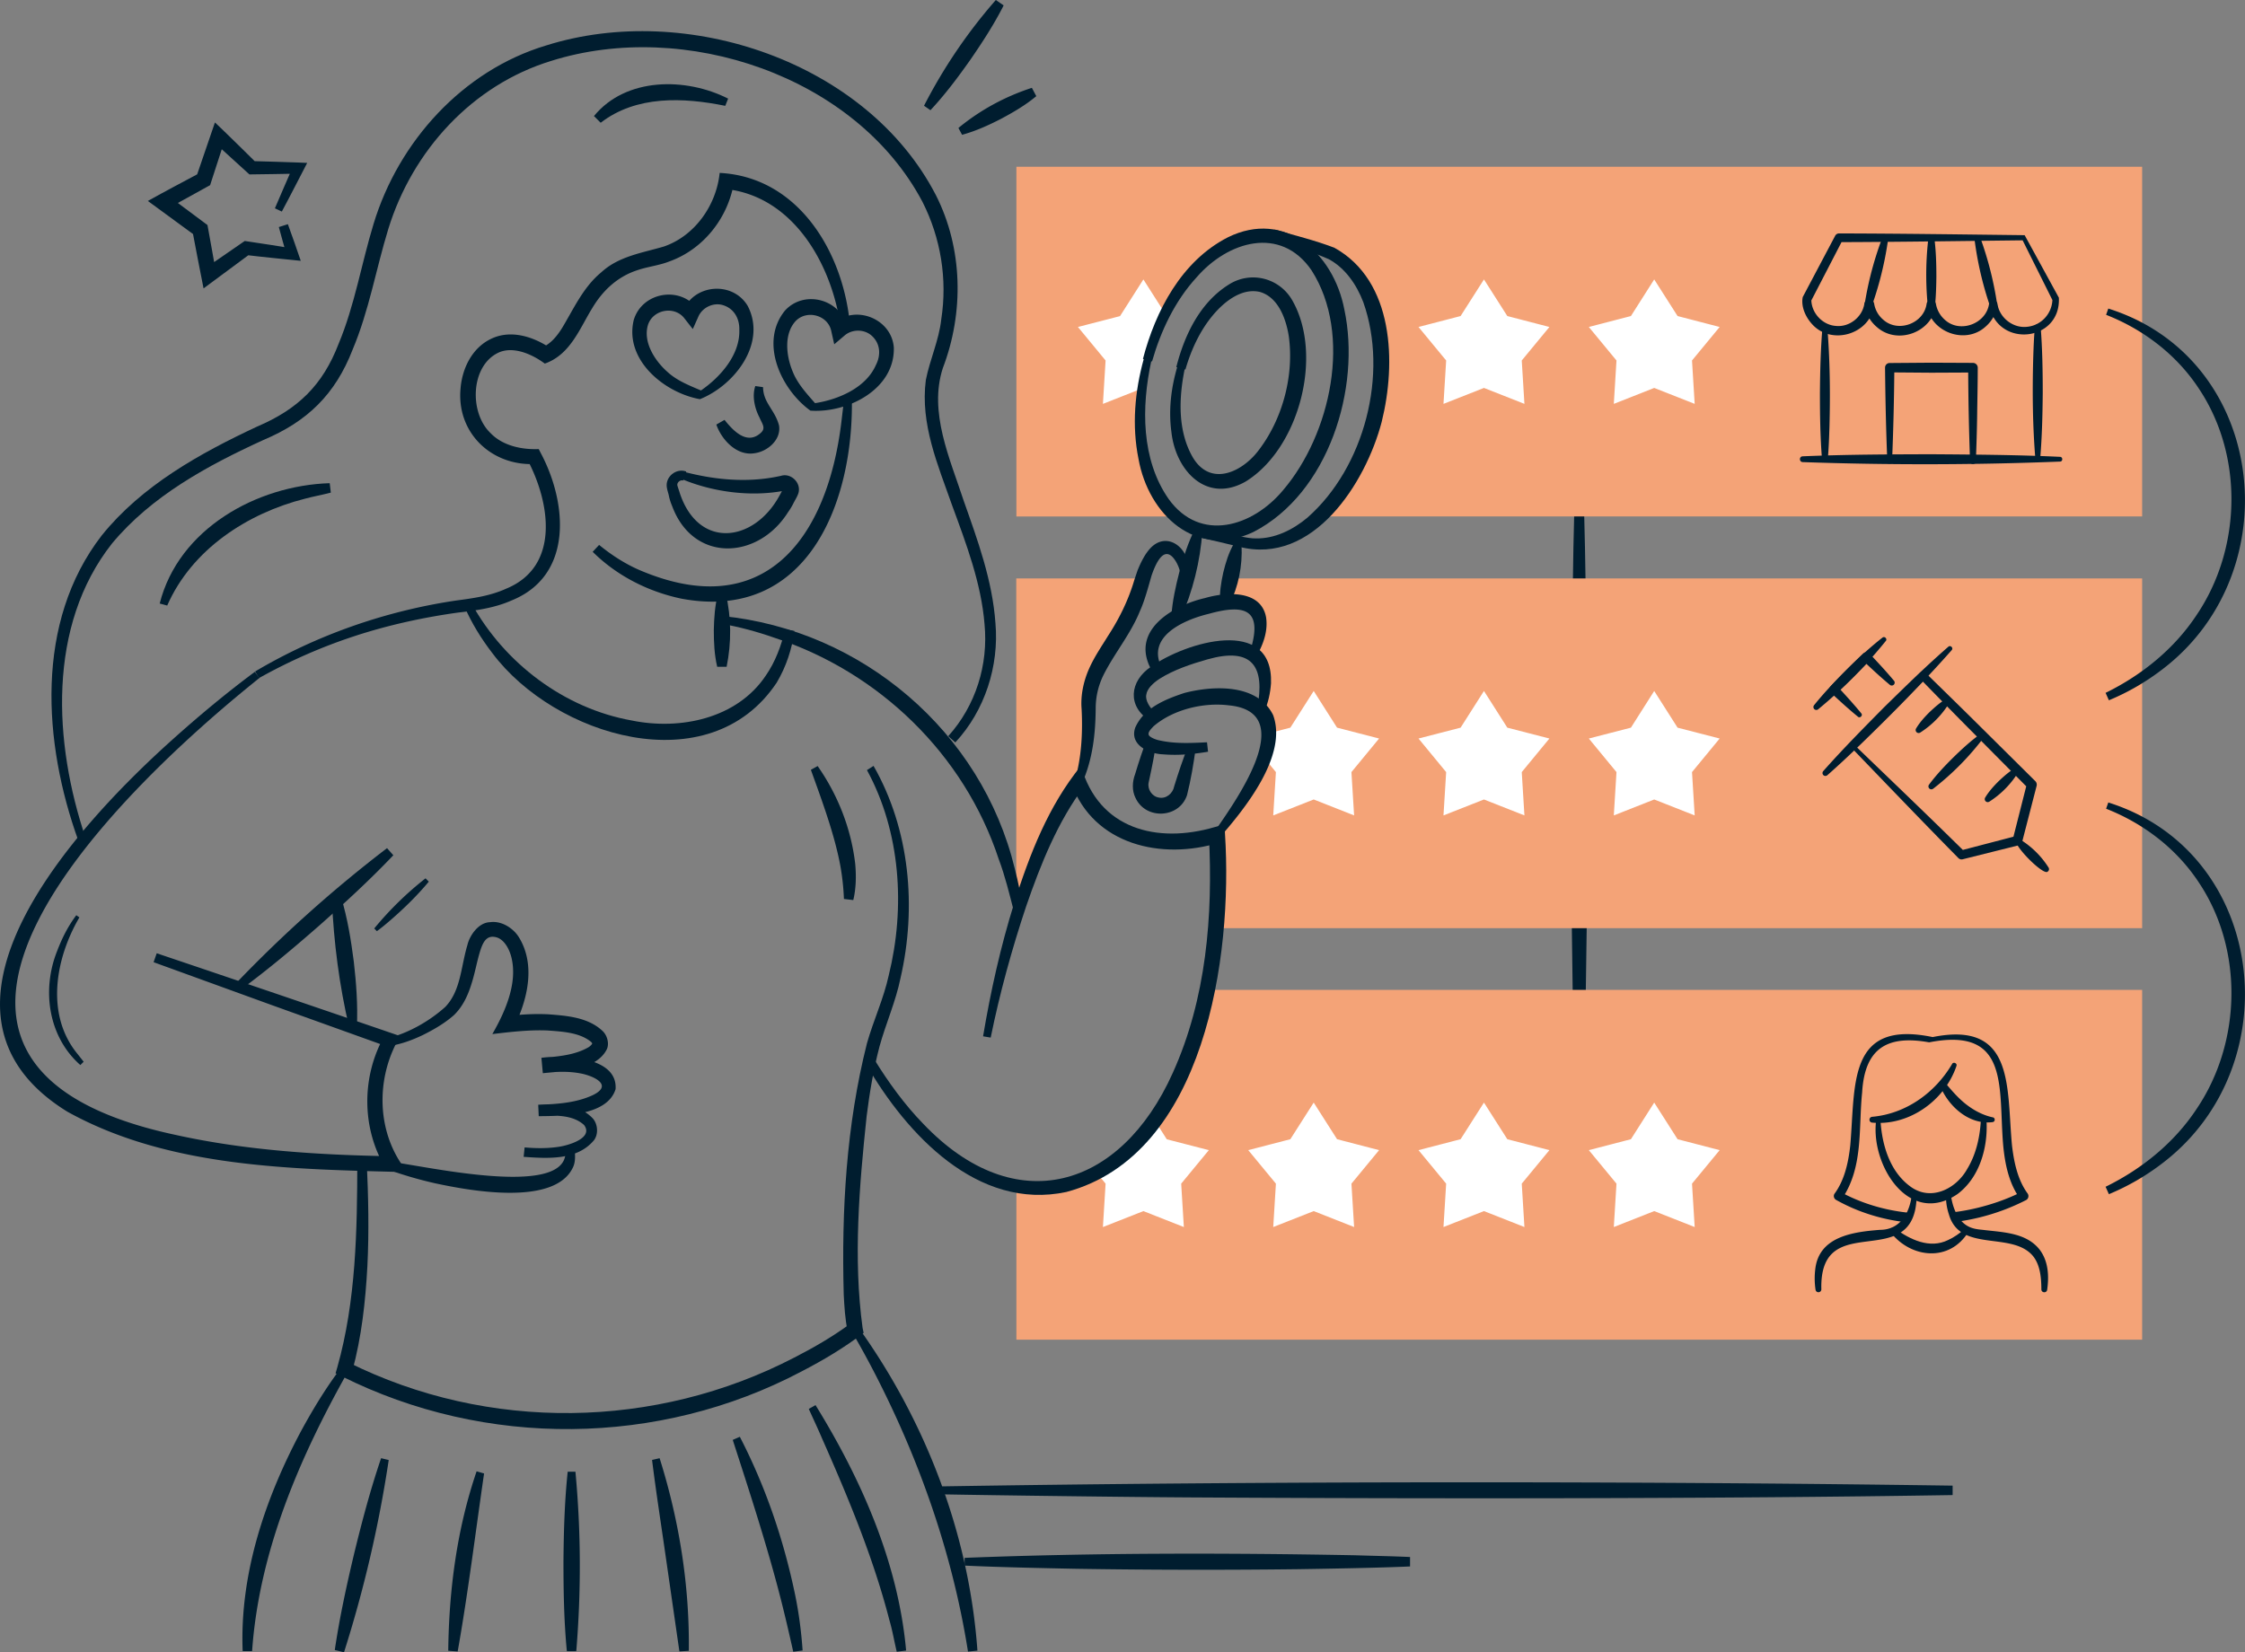
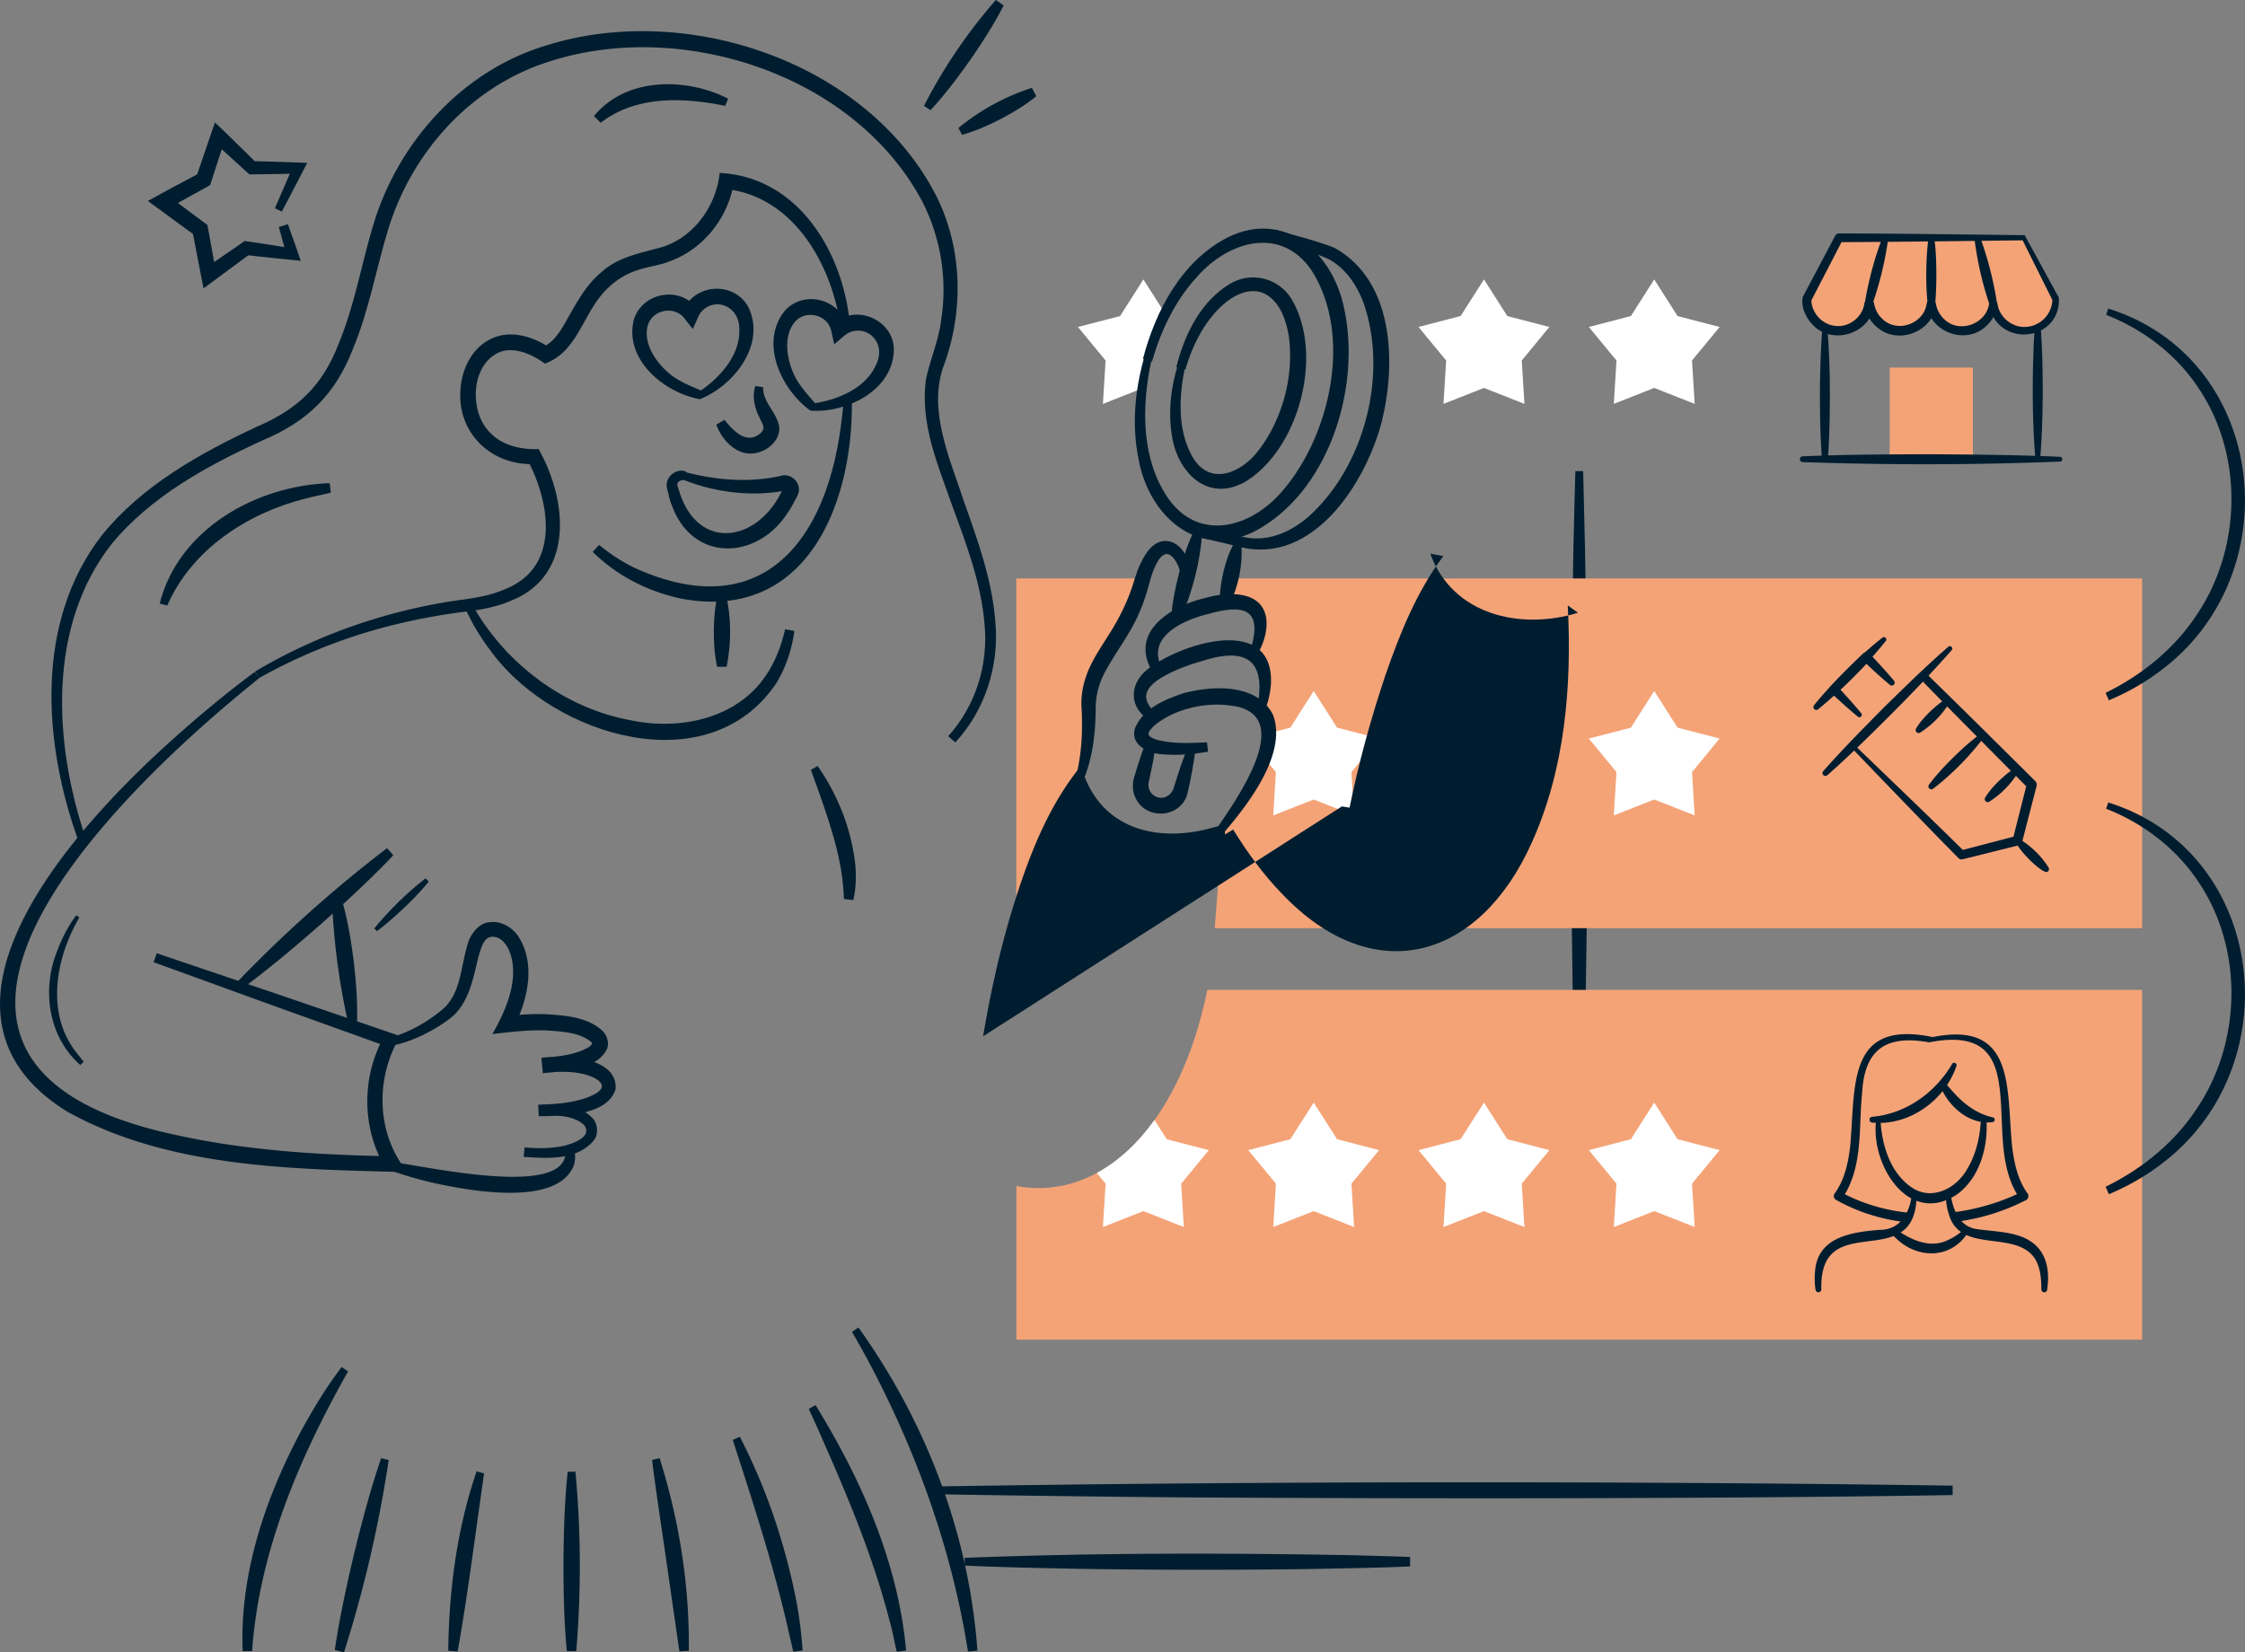
<svg xmlns="http://www.w3.org/2000/svg" width="485" height="357" viewBox="0 0 485 357" fill="none">
  <rect x="0" y="0" width="485" height="357" fill="#808080" stroke="none" />
  <g clip-path="url(#veh8h5gnba)">
    <path d="M342.022 101.789c1.18 43.859 1.222 88.224.182 132.083h-2.038c-.309-9.461-.477-23.392-.59-33.021-.253-27.313-.14-55.203.338-82.545.14-5.496.238-11.006.421-16.503h1.673l.014-.014z" fill="#001D2F" />
-     <path d="M219.577 36.029V111.6h34.392c-7-6.213-9.726-19.68-6.072-33.78 4.371-16.868 16.289-28.494 27.083-26.765l.141-.464c1.574.408 8.391 2.77 9.824 3.135 11.089 2.882 16.402 19.413 11.862 36.929-2.277 8.785-6.605 16.137-11.735 20.931h177.707V36.029H219.577z" fill="#F4A377" />
    <path d="M246.702 83.95c.267-2.01.661-4.062 1.195-6.114a50.174 50.174 0 0 1 3.795-10.108l-4.68-7.351-5.046 7.928-9.093 2.347 5.973 7.24-.576 9.376 8.418-3.317h.014zM349.217 77.892l-5.973-7.24 9.094-2.361 5.031-7.914 5.046 7.914 9.093 2.361-5.973 7.24.576 9.376-8.742-3.444-8.728 3.444.576-9.376zM312.422 77.892l-5.973-7.24 9.094-2.361 5.045-7.914 5.046 7.914 9.093 2.361-5.973 7.24.576 9.376-8.742-3.444-8.742 3.444.576-9.376z" fill="#fff" />
    <path d="M232.198 169.939s1.42.759 2.474 2.306c1.054 1.546 5.467 8.912 15.249 9.432 2.67.141 4.919-.098 6.774-.365-7.111.421-18.467-.9-23.696-12.455 0 0 2.46-5.609 2.165-15.829-.296-10.219 7.8-13.846 11.398-27.018.098-.365.197-.703.295-1.026h-27.308v73.182c2.417-7.661 8.053-24.249 12.621-28.213l.028-.014zM266.084 124.97l-1.42 5.173c12.214-1.392 6.086 11.204 6.086 11.204 4.582 3.415 1.63 12.089 1.63 12.089 7.084 7.506-9.473 26.976-9.473 26.976s-.562.154-1.532.337c1.659.085 2.362.998 2.179 4.175-.225 3.936-.717 10.445-1.124 15.632h200.35v-75.572H266.084v-.014z" fill="#F4A377" />
    <path d="m349.217 166.832-5.973-7.253 9.094-2.348 5.031-7.928 5.046 7.928 9.093 2.348-5.973 7.253.576 9.362-8.742-3.444-8.728 3.444.576-9.362zM312.422 166.832l-5.973-7.253 9.094-2.348 5.045-7.928 5.046 7.928 9.093 2.348-5.973 7.253.576 9.362-8.742-3.444-8.742 3.444.576-9.362zM275.641 166.832l-2.319-2.825.815-5.581 4.624-1.195 5.046-7.928 5.045 7.928 9.08 2.348-5.974 7.253.577 9.362-8.728-3.444-8.742 3.444.576-9.362z" fill="#fff" />
    <path d="M260.827 213.896c-6.029 29.69-22.923 45.757-41.25 42.383v33.19h243.202v-75.573H260.827z" fill="#F4A377" />
    <path d="m349.217 255.759-5.973-7.239 9.094-2.362 5.031-7.914 5.046 7.914 9.093 2.362-5.973 7.239.576 9.376-8.742-3.444-8.728 3.444.576-9.376zM312.422 255.759l-5.973-7.239 9.094-2.362 5.045-7.914 5.046 7.914 9.093 2.362-5.973 7.239.576 9.376-8.742-3.444-8.742 3.444.576-9.376zM275.641 255.759l-5.973-7.239 9.093-2.362 5.046-7.914 5.046 7.914 9.079 2.362-5.973 7.239.576 9.376-8.728-3.444-8.742 3.444.576-9.376zM252.057 246.158l-2.642-4.147c-3.654 5.103-7.885 8.955-12.467 11.443l1.898 2.305-.577 9.377 8.742-3.445 8.742 3.445-.576-9.377 5.973-7.239-9.093-2.348v-.014z" fill="#fff" />
    <path d="m437.2 51.38 6.957 13.284a6.814 6.814 0 0 1-6.816 6.817c-3.373 0-6.156-2.46-6.704-5.679-.548 3.22-3.331 5.68-6.704 5.68-3.373 0-6.156-2.46-6.704-5.68-.549 3.22-3.331 5.68-6.704 5.68-3.374 0-6.156-2.46-6.705-5.68-.548 3.22-3.331 5.68-6.704 5.68a6.815 6.815 0 0 1-6.816-6.818l6.957-13.285H437.2z" fill="#F4A377" />
    <path d="m437.411 50.845.056.099 7.322 13.382c.478 9.489-13.183 11.021-15.066 1.63h1.813a7.766 7.766 0 0 1-2.6 4.64c-4.371 3.95-11.863 1.195-12.706-4.625h2.01c-.829 5.862-8.348 8.631-12.776 4.695a7.9 7.9 0 0 1-2.684-4.695h2.122c-.928 6.312-9.346 8.786-13.521 3.964-1.335-1.504-2.333-3.725-1.925-5.75l7.013-13.256a.941.941 0 0 1 .815-.492c13.437.029 26.845.225 40.127.38v.028zm-.436 1.083c-13.31.154-26.521.351-39.705.393l.816-.492-6.887 13.312.112-.463c-.028 2.924 2.418 5.566 5.327 5.749 2.909.295 5.692-1.926 6.128-4.794.183-1.194 1.939-1.18 2.122 0a5.735 5.735 0 0 0 1.94 3.43c3.19 2.91 8.798.858 9.388-3.416.084-.562.619-.927 1.181-.843.435.07.759.422.829.843a5.932 5.932 0 0 0 1.954 3.473c3.232 2.952 8.896.857 9.529-3.458.14-1.027 1.672-1.013 1.813 0 .421 2.952 3.303 5.257 6.296 4.962a6 6 0 0 0 3.921-1.884 6.128 6.128 0 0 0 1.659-4.062l.084.337-6.521-13.087h.014z" fill="#001D2F" />
    <path d="M416.722 68.277a67.95 67.95 0 0 1-.112-16.897.636.636 0 0 1 .717-.549.641.641 0 0 1 .548.549c.379 2.811.45 5.637.45 8.448-.029 2.812-.141 5.637-.563 8.449-.07.576-.969.576-1.026 0h-.014zM430.777 68.543a73.196 73.196 0 0 1-4.231-17.009c-.098-.717.984-.97 1.223-.295a74.127 74.127 0 0 1 4.02 17.065c.07.577-.801.788-.998.24h-.014zM402.485 68.206a72.765 72.765 0 0 1 4.216-16.981c.253-.675 1.321-.394 1.223.31a73.258 73.258 0 0 1-4.427 16.924c-.211.548-1.082.323-.998-.253h-.014zM439.716 99.217c-.59-7.127-.661-14.297-.478-21.438.07-2.376.155-4.765.365-7.14a.629.629 0 0 1 .675-.577.644.644 0 0 1 .576.576c.38 4.765.45 9.53.45 14.296-.042 4.766-.155 9.531-.562 14.297-.042.604-.998.618-1.026 0v-.014zM394.755 70.624c.59 7.127.66 14.296.478 21.438-.071 2.375-.155 4.765-.366 7.14a.628.628 0 0 1-.674.577.644.644 0 0 1-.577-.576c-.379-4.766-.449-9.531-.449-14.297.042-4.765.154-9.53.562-14.296.042-.605.998-.618 1.026 0v.014z" fill="#001D2F" />
    <path d="M408.248 99.652V79.424h17.976v20.228" fill="#F4A377" />
-     <path d="M407.727 99.652c-.281-6.733-.421-13.48-.492-20.214 0-.548.45-1.012.998-.998l8.995-.07 8.995.042c.577 0 1.04.464 1.04 1.04 0 3.374-.084 6.734-.126 10.107-.042 3.374-.155 6.734-.281 10.108-.028.787-1.223.801-1.251 0a605.784 605.784 0 0 1-.408-20.215l1.04 1.04-8.995.042-8.995-.07.998-.998a605.023 605.023 0 0 1-.492 20.215c0 .632-1.026.646-1.026 0v-.029z" fill="#001D2F" />
    <path d="M445.028 99.737c-18.524.731-37.062.759-55.586.112-.773-.028-.801-1.223 0-1.25 9.262-.394 18.524-.422 27.8-.45 9.262.07 18.538.126 27.8.562.633.014.647 1.012 0 1.026h-.014zM401.388 154.869c-2.037-1.658-3.963-3.43-5.874-5.201-.394-.351-.408-.956-.057-1.349a175.872 175.872 0 0 1 7.042-7.099 1 1 0 0 1 1.419.042c1.785 1.898 3.57 3.81 5.257 5.834a.625.625 0 0 1-.085.885.636.636 0 0 1-.815 0c-2.01-1.672-3.921-3.458-5.832-5.257h1.461a191.713 191.713 0 0 1-6.999 6.944v-1.405c1.771 1.925 3.542 3.851 5.2 5.876.394.463-.267 1.124-.731.73h.014z" fill="#001D2F" />
    <path d="M407.404 138.493a102.991 102.991 0 0 1-14.617 14.774.627.627 0 0 1-.886-.099.633.633 0 0 1 0-.787c2.179-2.713 4.582-5.215 7.028-7.661 2.473-2.432 5.003-4.794 7.744-6.944.464-.38 1.11.267.731.731v-.014zM399.646 161.238c4.933-5.187 9.936-10.571 15.136-15.843a.866.866 0 0 1 1.223 0c3.964 3.88 7.941 7.76 11.876 11.668l11.82 11.724c.282.281.366.674.281 1.026 0 0-3.12 12.075-3.12 12.089-.098.38-.393.661-.745.745l-12.101 3.022a.954.954 0 0 1-.927-.253c-7.941-8.055-15.742-16.208-23.429-24.178h-.014zm1.138-.113c8.011 7.732 15.91 15.267 23.654 22.914l-.928-.253 12.073-3.149-.759.759 3.064-12.089.281 1.026-11.721-11.822c-3.921-3.936-7.786-7.901-11.666-11.879h1.223c-4.919 4.85-10.035 9.573-15.207 14.507l-.014-.014z" fill="#001D2F" />
    <path d="M421.641 140.475c-6.31 7.155-13.028 13.917-19.873 20.552-2.291 2.193-4.61 4.386-6.999 6.48-.267.225-.661.211-.886-.056a.622.622 0 0 1 0-.829c4.217-4.766 8.686-9.278 13.155-13.805 4.54-4.442 9.08-8.898 13.872-13.073.464-.422 1.153.267.731.731zM436.216 181.269a19.135 19.135 0 0 1 6.353 6.2.643.643 0 0 1-.225.885c-1.012.97-9.374-7.633-6.128-7.085zM436.104 166.72a19.936 19.936 0 0 1-6.353 6.508.642.642 0 0 1-.885-.224.652.652 0 0 1 0-.661c.801-1.336 1.827-2.46 2.895-3.529.534-.492 4.68-4.512 4.343-2.08v-.014zM428.641 159.256a58.46 58.46 0 0 1-11.019 11.175.63.63 0 0 1-.886-.126.635.635 0 0 1 0-.759c1.574-2.123 3.373-4.021 5.229-5.862 1.869-1.828 3.794-3.599 5.945-5.145.464-.352 1.082.281.731.731v-.014zM421.177 151.791a19.936 19.936 0 0 1-6.352 6.509.644.644 0 0 1-.886-.225.656.656 0 0 1 0-.661c.801-1.335 1.827-2.46 2.896-3.528.534-.492 4.68-4.513 4.342-2.081v-.014zM417.523 224.088c17.78-3.584 15.953 10.838 17.133 23.349.436 3.74 1.237 7.493 3.359 10.417.366.478.211 1.195-.323 1.462-12.691 6.508-28.447 7.015-40.998-.028-.534-.267-.688-.97-.323-1.42 2.122-2.924 2.952-6.677 3.359-10.431 1.139-13.185-.604-27.158 17.793-23.349zm-.759 1.139c-9.121-1.645-13.928 1.335-14.476 10.838-.801 7.647.309 16.096-4.329 22.928l-.323-1.42c8.995 4.878 19.677 5.834 29.571 3.416 3.275-.802 6.564-1.94 9.501-3.444l-.323 1.462c-2.432-3.416-3.233-7.521-3.612-11.387-1.111-12.342 1.616-25.851-16.009-22.393z" fill="#001D2F" />
    <path d="M422.667 230.329c-2.53 7.479-10.218 12.989-18.187 12.244a.61.61 0 0 1-.604-.646.62.62 0 0 1 .52-.605c7.309-.632 13.633-5.159 17.315-11.4.267-.563 1.167-.183.956.393v.014z" fill="#001D2F" />
    <path d="M430.51 242.461c-5.102.675-9.614-3.416-11.399-7.886a.65.65 0 0 1 .352-.83.648.648 0 0 1 .717.169c1.447 1.701 2.853 3.374 4.595 4.723 1.673 1.308 3.669 2.362 5.749 2.798.548.098.534.942-.014 1.012v.014z" fill="#001D2F" />
    <path d="m421.304 260.75 2.165 4.104-7.309 2.994-5.467-2.699 2.474-4.399h8.137z" fill="#F4A377" />
    <path d="M406.28 242.489c.379 5.201 2.094 10.683 6.352 13.832 4.414 3.346 9.937.647 12.383-3.781 1.799-2.966 2.656-6.509 2.895-10.065a.64.64 0 0 1 .674-.591.626.626 0 0 1 .591.605c.239 5.609-1.532 11.963-6.283 15.519-10.358 7.057-18.608-5.988-17.624-15.519.028-.633 1.012-.633 1.026 0h-.014z" fill="#001D2F" />
    <path d="M414.066 258.078c-.028 17.671-21.068 2.531-20.59 20.524a.63.63 0 0 1-1.251.099 16.348 16.348 0 0 1-.071-4.386c.759-7.17 8.208-8.125 13.999-8.575 4.329 0 6.423-3.613 6.873-7.662.014-.632 1.026-.632 1.026 0h.014zM421.444 258.079c.324 2.6 1.336 5.355 3.345 6.663 1.026.674 2.095.871 3.542.998 4.245.534 9.375.548 12.298 4.273 1.912 2.502 2.052 5.75 1.63 8.688-.112.759-1.25.674-1.25-.099-.015-2.544-.253-5.398-1.926-7.338-4.61-5.215-15.629-.604-18.032-8.8-.478-1.433-.703-2.881-.633-4.385 0-.282.253-.506.534-.492.268 0 .478.224.492.492z" fill="#001D2F" />
    <path d="M425.24 266.176c-4.02 6.55-12.298 5.777-16.768.154-.506-.548.281-1.377.858-.913 3.303 2.431 7.547 4.498 11.553 2.516 1.265-.577 2.501-1.434 3.555-2.404.422-.408 1.111.169.788.647h.014zM59.395 44.998c1.293-3.079 2.656-6.13 3.978-9.194l1.068 1.715c-3.514.099-7.042.099-10.555.169-2.6-2.39-5.257-4.738-7.829-7.17l2.628-.66-3.092 9.53-.196.62-.59.323c-2.924 1.602-5.833 3.26-8.77 4.835l.21-2.938 8.025 5.989.548.407c.633 3.5 1.28 7.001 1.884 10.515l-2.572-1.04 8.25-5.693.492-.337.562.084c3.303.478 6.606 1.012 9.895 1.546l-1.35 1.603c-.604-2.08-1.18-4.147-1.743-6.242l1.954-.618c.956 2.6 1.883 5.285 2.783 7.914-3.964-.408-7.97-.787-11.933-1.265l1.054-.267c-1.49 1.11-8.77 6.494-10.119 7.492-.83-4.104-1.616-8.308-2.403-12.412l.66 1.054c-1.588-1.167-8.84-6.466-10.288-7.535 3.697-2.066 7.506-4.076 11.23-6.059l-.801.956c.59-1.729 3.542-10.318 4.062-11.864l1.813 1.73c2.417 2.305 4.764 4.68 7.154 7.014l-.97-.394c3.33.113 6.676.169 10.007.31l1.925.084c-1.827 3.5-3.612 7.042-5.481 10.515l-1.518-.717h.028zM16.936 181.677c-7.632-21.142-9.445-47.275 5.046-65.985 8.685-10.796 21.236-17.755 33.562-23.518 8.827-3.754 14.181-8.955 17.61-17.895 3.458-8.252 4.934-17.333 7.548-25.894 5.383-17.782 19.27-33.175 37.315-38.573 30.246-9.517 69.248 3.5 84.16 32.332 5.861 11.54 6.1 25.387 1.504 37.406-3.078 9.503 1.518 19.498 4.497 28.607 2.994 8.491 6.213 17.192 6.873 26.484.815 9.292-2.305 18.935-8.672 25.781l-1.532-1.349c5.946-6.593 8.7-15.449 7.843-24.249-.717-8.814-3.935-17.291-7.041-25.739-3.036-8.646-6.873-17.46-5.636-26.976.871-4.414 2.839-8.59 3.331-13.102 1.349-8.659-.099-17.6-4.062-25.401-14.42-27.243-51.441-39.515-80.196-30.449-17.049 5.202-29.98 19.4-35.193 36.296-2.67 8.688-4.16 17.657-7.716 26.091-3.753 9.686-9.81 15.547-19.27 19.526-12.044 5.51-24.16 12.075-32.719 22.379-14.026 17.811-12.607 43.142-5.692 63.637l-1.56.619v-.028z" fill="#001D2F" />
    <path d="M184.033 86.115c.393 22.661-9.726 48.315-36.824 43.241-7.224-1.519-13.97-4.963-19.17-10.122l1.391-1.49c2.642 2.165 5.538 4.049 8.672 5.412 26.943 11.555 40.59-6.691 43.654-31.882l.618-5.23 1.673.085-.014-.014zM55.123 145.086c13.281-7.873 28.165-13.074 43.485-15.337 3.752-.492 7.378-1.012 10.766-2.558 11.679-4.808 9.458-18.598 4.624-27.75l1.405.83c-9.346.351-16.781-6.846-15.91-16.293.338-4.371 2.516-8.912 6.76-10.838 4.231-1.954 9.038-.337 12.579 2.038l-1.644-.14c1.729-.745 3.078-2.291 4.259-4.19 2.431-4.02 4.553-8.8 8.418-11.976 3.767-3.5 8.855-4.217 13.535-5.595 6.746-2.305 11.37-8.983 12.073-15.913 17.259.886 26.915 17.572 28.18 33.246l-2.024.267c-1.785-13.495-10.105-28.438-24.821-30.026l1.757-1.477c-1.265 7.718-6.606 14.494-13.97 17.122-2.207.872-4.68 1.125-6.887 1.884-4.259 1.378-7.449 4.33-9.74 8.167-2.713 4.358-4.722 10.08-10.274 12.02-2.966-2.208-6.999-3.796-10.049-2.348-6.001 2.853-6.311 12.96-1.673 17.36 2.544 2.671 6.592 3.613 10.415 3.459l.422.829c5.734 10.726 7.125 26.47-6.297 31.882-3.626 1.617-7.702 2.179-11.539 2.615-7.505 1.04-14.954 2.671-22.178 5.018a116.51 116.51 0 0 0-20.843 9.137l-.844-1.447.015.014z" fill="#001D2F" />
    <path d="M156.795 128.231c1.208 5.257 1.25 10.557.182 15.843h-2.038c-.618-2.643-.731-5.286-.731-7.915.057-2.642.225-5.285.914-7.914h1.673v-.014z" fill="#001D2F" />
-     <path d="M156.035 133.109c30.162 3.008 56.051 25.022 63.19 54.585.745 2.839 1.378 6.058 1.842 8.94l-2.01.38c-.97-3.768-1.926-7.746-3.303-11.387-7.449-22.646-25.861-40.429-48.461-47.823-3.71-1.307-7.575-2.348-11.412-3.022l.154-1.673z" fill="#001D2F" />
-     <path d="M101.869 130.382c7.111 12.933 20.084 22.716 34.63 25.303 10.443 2.137 22.713-.408 28.925-9.685 2.052-2.953 3.359-6.425 4.188-10.023l2.01.351c-.52 3.88-1.771 7.732-3.837 11.19-14.575 21.859-47.983 11.569-61.433-6.41-2.375-3.093-4.441-6.425-5.987-9.981l1.504-.731v-.014zM34.504 130.396c4.076-16.124 20.942-25.5 36.725-25.992l.24 2.038c-1.856.492-3.725.815-5.552 1.307-12.509 3.163-24.484 10.979-29.796 23.097l-1.617-.436v-.014zM156.696 22.871c-9.066-1.841-19.241-2.291-26.929 3.655l-1.448-1.448c6.887-8.434 19.888-8.392 28.981-3.767l-.618 1.56h.014zM212.381 223.919c1.644-9.784 3.795-19.441 6.76-28.902 3.317-10.458 7.351-20.889 14.392-29.534 3.781 13.664 16.402 16.897 28.911 13.228l2.094-.562.112 2.15c1.673 26.302-4.258 69.205-34.265 77.259-19.227 4.105-34.561-12.525-43.26-27.58l1.756-1.054c3.078 4.976 6.522 9.741 10.57 13.902 19.873 20.861 42.656 14.142 53.927-11.035 7.211-15.969 8.7-33.906 7.787-51.295l2.206 1.589c-12.382 3.809-27.083.52-31.904-12.764l2.825.506c-5.776 7.675-9.473 16.911-12.607 26.006-3.092 9.263-5.706 18.766-7.66 28.367l-1.658-.281h.014zM75.431 221.993c-2.136-9.109-3.33-18.372-3.738-27.721l2.024-.337c1.363 4.527 2.108 9.151 2.712 13.818.534 4.653.886 9.334.675 14.072l-1.673.168z" fill="#001D2F" />
-     <path d="M188.713 165.483c7.87 13.776 9.346 30.546 5.832 45.855-1.026 5.061-3.218 9.938-4.553 14.83-1.279 4.892-2.137 9.953-2.769 15.028-1.588 15.055-2.924 30.715-.872 45.742l.225 1.069c-4.272 3.261-8.784 5.932-13.45 8.35-30.78 16.25-68.25 16.573-99.353.998l-1.279-.619.394-1.349c4.02-14.268 4.286-29.577 4.3-44.379l2.038-.056c.352 7.562.52 15.139.14 22.716-.42 7.577-1.236 15.196-3.274 22.661l-.871-1.968c30.231 15.055 66.422 14.521 96.359-1.013 4.216-2.15 8.405-4.596 12.129-7.338l-.59 1.673c-.562-2.769-.703-5.341-.843-7.97-.492-18.19.548-36.563 5.017-54.276 1.434-5.046 3.598-9.615 4.708-14.689 3.612-14.634 2.572-30.997-4.708-44.351l1.42-.9v-.014z" fill="#001D2F" />
+     <path d="M101.869 130.382c7.111 12.933 20.084 22.716 34.63 25.303 10.443 2.137 22.713-.408 28.925-9.685 2.052-2.953 3.359-6.425 4.188-10.023l2.01.351c-.52 3.88-1.771 7.732-3.837 11.19-14.575 21.859-47.983 11.569-61.433-6.41-2.375-3.093-4.441-6.425-5.987-9.981l1.504-.731v-.014zM34.504 130.396c4.076-16.124 20.942-25.5 36.725-25.992l.24 2.038c-1.856.492-3.725.815-5.552 1.307-12.509 3.163-24.484 10.979-29.796 23.097l-1.617-.436v-.014zM156.696 22.871c-9.066-1.841-19.241-2.291-26.929 3.655l-1.448-1.448c6.887-8.434 19.888-8.392 28.981-3.767l-.618 1.56h.014zM212.381 223.919c1.644-9.784 3.795-19.441 6.76-28.902 3.317-10.458 7.351-20.889 14.392-29.534 3.781 13.664 16.402 16.897 28.911 13.228l2.094-.562.112 2.15l1.756-1.054c3.078 4.976 6.522 9.741 10.57 13.902 19.873 20.861 42.656 14.142 53.927-11.035 7.211-15.969 8.7-33.906 7.787-51.295l2.206 1.589c-12.382 3.809-27.083.52-31.904-12.764l2.825.506c-5.776 7.675-9.473 16.911-12.607 26.006-3.092 9.263-5.706 18.766-7.66 28.367l-1.658-.281h.014zM75.431 221.993c-2.136-9.109-3.33-18.372-3.738-27.721l2.024-.337c1.363 4.527 2.108 9.151 2.712 13.818.534 4.653.886 9.334.675 14.072l-1.673.168z" fill="#001D2F" />
    <path d="M75.193 296.328c-10.485 18.612-19.227 38.939-20.73 60.433h-2.039c-.66-16.63 4.85-32.95 12.58-47.472 2.627-4.835 5.466-9.516 8.811-13.916l1.378.955zM185.438 286.826c14.603 20.355 23.949 44.814 25.72 69.837l-2.038.21c-2.881-18.26-8.63-35.986-16.486-52.701-2.614-5.566-5.467-11.077-8.573-16.376l1.377-.956v-.014zM83.977 315.475a268.214 268.214 0 0 1-9.656 41.539l-1.995-.478c1.04-7.057 2.558-14.001 4.202-20.917 1.687-6.902 3.5-13.776 5.805-20.538l1.63.394h.014zM104.581 318.37c-1.841 12.624-3.471 25.922-5.706 38.475l-2.038-.154c.154-13.13 1.87-26.316 6.128-38.771l1.616.464v-.014zM124.314 317.991c1.209 12.918 1.251 25.851.183 38.784h-2.038c-.619-6.466-.731-12.933-.731-19.385.056-6.467.239-12.933.914-19.385h1.672v-.014zM142.5 315.081c4.231 13.453 6.48 27.524 6.311 41.624l-2.038.126-2.98-20.664c-.983-6.888-2.066-13.762-2.923-20.706l1.63-.38zM159.83 310.456c5.566 10.768 9.487 22.309 11.947 34.159.815 3.95 1.335 7.985 1.616 12.019l-2.024.267c-.871-3.879-1.757-7.731-2.74-11.569-2.839-11.119-6.775-23.236-10.331-34.201l1.532-.675zM176.19 303.624c9.908 16.068 17.863 34.061 19.564 53.025l-2.024.253c-.548-2.264-.914-4.541-1.574-6.776-3.486-13.537-8.897-26.498-14.547-39.276-.913-2.151-1.925-4.274-2.881-6.41l1.462-.83v.014zM176.64 165.525c4.385 6.269 7.252 13.579 8.124 21.198.224 2.573.182 5.216-.422 7.76l-2.024-.239a51.876 51.876 0 0 0-.759-7.085c-1.265-6.874-4.006-14.212-6.381-20.819l1.462-.815zM164.848 83.64c.028 3.43 2.572 4.893 3.457 8.323.478 3.078-2.502 5.609-5.327 5.974-3.949.633-7.182-3.12-8.222-6.199l1.771-1.012c2.01 2.558 4.877 5.356 7.716 2.91 1.293-1.083.492-1.898-.196-3.486-.998-1.926-1.617-4.57-.872-6.734l1.659.239.014-.014zM262.261 179.864c4.455-6.467 18.665-25.964 3.219-27.454-5.51-.689-12.088.913-16.276 4.526-.548.605-1.391 1.378-.956 2.01.38.464 1.546.928 2.319 1.055 3.275.731 6.705.562 10.19.393l.225 2.039c-3.162.52-6.367.843-9.726.562-2.965-.098-7.322-2.01-6.001-5.778 1.897-4.287 6.493-6.115 10.597-7.478 6.254-1.631 15.798-2.067 19.185 4.765 3.218 8.758-6.156 20.299-11.525 26.442l-1.279-1.082h.028z" fill="#001D2F" />
    <path d="M271.579 153.155c1.842-9.278-1.138-13.383-10.709-10.684-3.584 1.012-7.351 2.291-10.345 4.189-1.475.956-2.712 2.179-2.881 3.43-.281 1.237.759 2.868 1.982 3.964l-1.139 1.701c-5.045-3.092-4.483-8.603.197-11.71 7.365-5.271 26.381-11.049 25.903 3.585-.155 2.151-.604 4.133-1.419 6.073l-1.589-.548z" fill="#001D2F" />
    <path d="M269.991 140.981c2.881-8.927-.506-10.67-8.784-8.364-5.58 1.335-13.704 4.99-10.19 11.738l-1.644 1.209a8.129 8.129 0 0 1-1.448-2.671c-2.572-7.647 6.465-12.329 12.382-13.664 4.456-1.307 12.115-1.884 13.212 4.161.449 2.98-.619 5.834-2.024 8.336l-1.504-.731v-.014z" fill="#001D2F" />
    <path d="M232.24 168.505c1.42-4.892 1.687-10.29 1.42-15.393-.225-2.868.421-5.89 1.574-8.519 1.166-2.656 2.726-4.892 4.104-7.141 2.502-3.837 4.455-7.83 5.734-12.187l.675-1.997c.674-1.658 1.56-3.528 2.811-4.849 2.74-2.868 6.282-1.392 7.716 1.883a9.419 9.419 0 0 1 .885 4.414h-2.038c-.084-1.152-.464-2.305-1.026-3.289-2.515-4.245-4.455.45-5.312 2.924-.675 2.333-1.518 5.538-2.53 7.717-1.996 4.963-5.65 9.292-7.927 13.931a16.2 16.2 0 0 0-1.616 7.029c-.043 5.482-.633 10.979-2.924 16.152l-1.532-.675h-.014z" fill="#001D2F" />
    <path d="M259.759 114.736c-.464 6.621-2.066 12.975-4.736 19.033l-1.982-.506c.225-3.317.928-6.508 1.743-9.671.871-3.149 1.855-6.27 3.345-9.264l1.63.422v-.014zM258.325 161.561c-.463 3.458-1.04 6.874-1.883 10.248-1.658 5.032-8.911 5.398-11.131.604-.801-1.602-.703-3.5-.084-5.145.787-2.614 1.63-5.215 2.628-7.759l1.981.52c-.365 2.727-.899 5.398-1.475 8.069l-.211.984c-.309 1.448.717 3.008 2.178 3.247 1.589.352 3.064-.886 3.345-2.446.914-2.938 1.87-5.848 3.036-8.715l1.631.421-.015-.028zM268.22 117.786c.225 4.555-.675 8.899-2.656 12.989l-1.996-.435c-.127-2.292.225-4.471.703-6.635.52-2.151 1.166-4.274 2.319-6.284l1.644.365h-.014z" fill="#001D2F" />
    <path d="M258.48 114.174c2.094.407 4.315.759 6.479 1.152 1.856.225 4.512 1.055 6.339 1.012 4.048.085 7.955-1.813 11.131-4.47 12.369-10.866 17.583-31.095 12.088-46.586-1.476-3.865-3.95-7.394-7.478-9.292-3.851-1.7-8.264-2.952-12.185-4.414l.52-1.982c4.427 1.322 8.63 2.292 12.916 3.95 12.888 7.156 13.366 24.91 10.204 37.618-3.457 13.228-14.842 31.081-30.766 26.99l-3.19-.773c-2.151-.506-4.273-.984-6.479-1.589l.421-1.63v.014z" fill="#001D2F" />
    <path d="M248.712 78.032c-2.136 9.925-2.192 21.255 3.753 29.788 6.845 9.517 18.173 5.988 24.736-1.912 10.274-12.033 15.039-33.625 6.128-47.514-6.676-9.727-18.102-6.255-24.835 1.547-4.638 5.06-7.702 11.498-9.613 18.162l-.183-.043.014-.028zm-1.799-.464c2.713-10.388 8.335-21.17 18.342-26.287 12.354-6.087 22.825 3.472 25.158 15.52 3.668 17.065-3.416 39.81-19.621 48.146-12.424 5.918-22.684-3.753-24.834-15.787-1.462-7.225-.787-14.633 1.124-21.563l-.183-.043.014.014z" fill="#001D2F" />
    <path d="M255.922 79.79c-1.279 6.353-1.504 13.424 1.799 19.089 3.865 6.41 10.78 3.107 14.35-1.8 5.102-6.775 7.533-16.137 6.339-24.53-.619-3.795-2.291-8.265-6.142-9.446-3.936-.984-7.773 2.038-10.26 5.033-2.783 3.331-4.68 7.45-5.917 11.71l-.183-.043.014-.014zm-1.799-.465c1.729-6.803 5.032-13.86 11.258-17.782 4.764-3.107 11.075-1.532 13.858 3.458 6.676 11.836 1.419 31.924-10.134 39.051-8.489 4.836-15.136-2.404-16.036-10.683-.647-4.766-.07-9.531 1.237-14.001l-.183-.043zM80.843 200.626a71.577 71.577 0 0 1 11.089-10.838l.703.717c-2.488 2.994-5.27 5.707-8.194 8.252-.984.843-1.968 1.687-3.022 2.446l-.576-.591v.014zM151.426 84.372c4.188-2.868 8.475-7.718 8.292-13.102.07-2.502-1.195-4.61-3.5-5.327-2.094-.66-4.511.492-5.369 2.516l-1.18 2.643-1.785-2.278c-2.122-2.825-6.817-1.968-7.899 1.378-1.11 3.683 1.434 7.718 4.245 10.192 2.038 1.87 4.708 2.91 7.21 3.978h-.014zm-.211 1.884c-7.688-1.378-16.36-8.477-14.308-17.094 1.771-5.989 9.895-7.479 13.704-2.53l-2.98.365c2.516-5.707 10.738-6.241 13.914-.871 4.146 8.054-2.839 17.135-10.344 20.13h.014zM176.077 87.113c5.018-.773 10.977-3.29 13.142-8.223 1.152-2.235.927-4.681-.858-6.312-1.602-1.49-4.287-1.504-5.931-.056l-2.207 1.87-.632-2.826c-.689-3.472-5.285-4.724-7.716-2.18-2.586 2.84-2.038 7.578-.576 11.022 1.04 2.558 2.993 4.667 4.778 6.705zm-.998 1.617c-6.338-4.569-11.089-14.718-5.509-21.606 4.188-4.625 12.157-2.46 13.45 3.655l-2.839-.956c4.666-4.063 12.425-.942 12.917 5.243.253 9.053-9.979 14.226-18.033 13.664h.014zM148.193 102.056c6.381 1.631 13.099 2.235 19.578.956l.956-.197c2.192-.674 4.483 1.575 3.724 3.852-.309.829-.703 1.392-1.068 2.137a14.167 14.167 0 0 1-1.138 1.869c-6.494 10.333-20.478 10.965-25.032-1.307a11.506 11.506 0 0 1-.675-2.066c-.14-.788-.421-1.35-.505-2.235-.169-2.207 2.178-3.951 4.216-3.177l-.056.168zm-.591 1.771c-.688-.21-1.391.464-1.265 1.055.057.295.436 1.321.535 1.701 4.047 12.131 15.98 10.655 21.503.548.183-.309.703-1.321.83-1.476-.043.239.112.365.295.365-7.07 1.364-15.109.38-21.855-2.361l-.057.168h.014zM56.05 146.491c-31.862 25.5-90.512 83.29-18.102 98.739 15.263 3.374 31.074 4.344 46.802 4.611l-1.42 2.629c-5.228-8.604-5.242-19.751-.393-28.453l.843 2.165-25.313-9.095-25.284-9.179.675-1.926a9676.08 9676.08 0 0 1 52.606 17.895c-4.862 8.055-5.214 18.668-.323 26.723l1.659 2.671c-24.441-.647-51.258-.844-73.268-13.074-35.122-21.704 1.926-61.627 22.137-79.859 5.903-5.328 11.988-10.417 18.383-15.168l.998 1.349v-.028z" fill="#001D2F" />
    <path d="M50.878 212.575a285.157 285.157 0 0 1 32.733-29.309l1.364 1.532c-5.06 5.328-10.457 10.276-15.938 15.14-5.51 4.821-11.104 9.545-17.035 13.902l-1.11-1.251-.014-.014zM83.724 224.355c4.54-1.125 9.08-3.725 12.48-6.79 3.374-3.528 3.36-8.701 4.779-13.382.45-1.968 2.347-4.864 4.905-4.92 2.474-.352 5.004 1.307 6.199 3.233 3.752 6.059 1.827 13.734-1.139 19.624l-1.743-2.516c3.05-.394 6.142-.591 9.276-.436 3.894.309 8.616.604 11.792 3.697.872.871 1.378 2.544.858 3.781-2.207 4.597-9.6 4.822-13.858 5.244l-.309-3.318c4.806-.661 16.528-.295 16.022 6.776-1.827 5.862-11.637 5.777-16.599 5.834l-.112-2.474c3.921-.225 8.573-.282 11.665 2.825 1.209 1.181 1.42 3.514.366 4.864-3.683 4.4-10.078 3.922-15.179 3.57l.21-2.038c2.432.211 4.891.239 7.239-.112 2.122-.281 7.73-1.884 5.607-4.724-2.445-2.263-6.409-2.136-9.683-1.911l-.113-2.474c3.978-.127 8.096-.408 11.666-2.067 4.694-2.263-.127-4.287-2.839-4.737-2.516-.45-5.187-.366-7.815-.014l-.309-3.318c3.514-.281 7.084-.576 10.035-2.277.478-.295.787-.689.801-.787.028-.099-.056-.169-.197-.352-2.417-2.024-6.057-2.249-9.388-2.488-3.879-.183-8.082.309-11.975.773 2.783-4.835 5.369-10.782 4.203-16.208-.436-2.108-1.603-4.119-3.163-4.653-2.024-.632-2.895.605-3.556 2.559-.73 2.178-1.138 4.709-1.911 7.197-.745 2.474-1.855 5.103-3.935 7.071-2.024 1.757-4.245 3.036-6.606 4.217-2.347 1.125-4.736 2.01-7.407 2.418l-.239-1.659-.028-.028z" fill="#001D2F" />
    <path d="M84.061 251.008c6.676.66 37.765 8.055 38.102-1.842l2.038-.098c.071 1.068.057 2.207-.435 3.205-3.992 8.42-22.319 5.004-29.67 3.43a85.014 85.014 0 0 1-10.485-3.065l.45-1.616v-.014zM17.147 198.237c-5.186 8.856-7.379 21.044-.38 29.52l1.307 1.659-.716.717c-6.944-6.115-8.377-16.236-5.018-24.629 1.04-2.755 2.361-5.384 4.146-7.745l.675.478h-.014zM199.619 22.857A112.756 112.756 0 0 1 215.136 0l1.686 1.167c-2.094 4.147-4.61 7.998-7.224 11.794-2.656 3.767-5.411 7.45-8.587 10.852l-1.378-.956h-.014zM207.054 27.65c4.736-3.893 10.049-6.775 15.867-8.672l.956 1.799c-2.361 1.968-4.975 3.486-7.632 4.906-2.684 1.378-5.425 2.629-8.404 3.444l-.787-1.476zM455.471 66.674c34.195 10.768 39.381 56.637 11.89 77.793-3.612 2.797-7.575 5.117-11.763 6.846l-.717-1.603c7.87-3.851 14.842-9.531 19.62-16.756 9.74-14.338 10.232-34.412.576-48.92-4.736-7.253-11.904-12.806-20.084-16.01l.478-1.364v.014zM455.471 173.397c34.195 10.768 39.381 56.637 11.89 77.794a51.175 51.175 0 0 1-11.763 6.846l-.717-1.603c7.87-3.852 14.842-9.531 19.62-16.756 9.74-14.339 10.232-34.413.576-48.92-4.736-7.253-11.904-12.806-20.084-16.011l.478-1.364v.014zM201.952 321.196c70.428-1.153 149.458-1.195 219.886-.183v2.038c-50.302.83-114.391.802-164.904.507-13.661-.085-41.293-.436-54.968-.689v-1.673h-.014zM208.389 336.617c27.899-1.096 56.275-1.082 84.202-.562 4.006.126 8.025.197 12.031.379v2.039c-6.901.309-17.035.478-24.062.59-16.036.197-32.073.169-48.109-.084-7.028-.141-17.119-.352-24.062-.689v-1.673z" fill="#001D2F" />
  </g>
  <defs>
    <clipPath id="veh8h5gnba">
      <path fill="#fff" d="M0 0h485v357H0z" />
    </clipPath>
  </defs>
</svg>